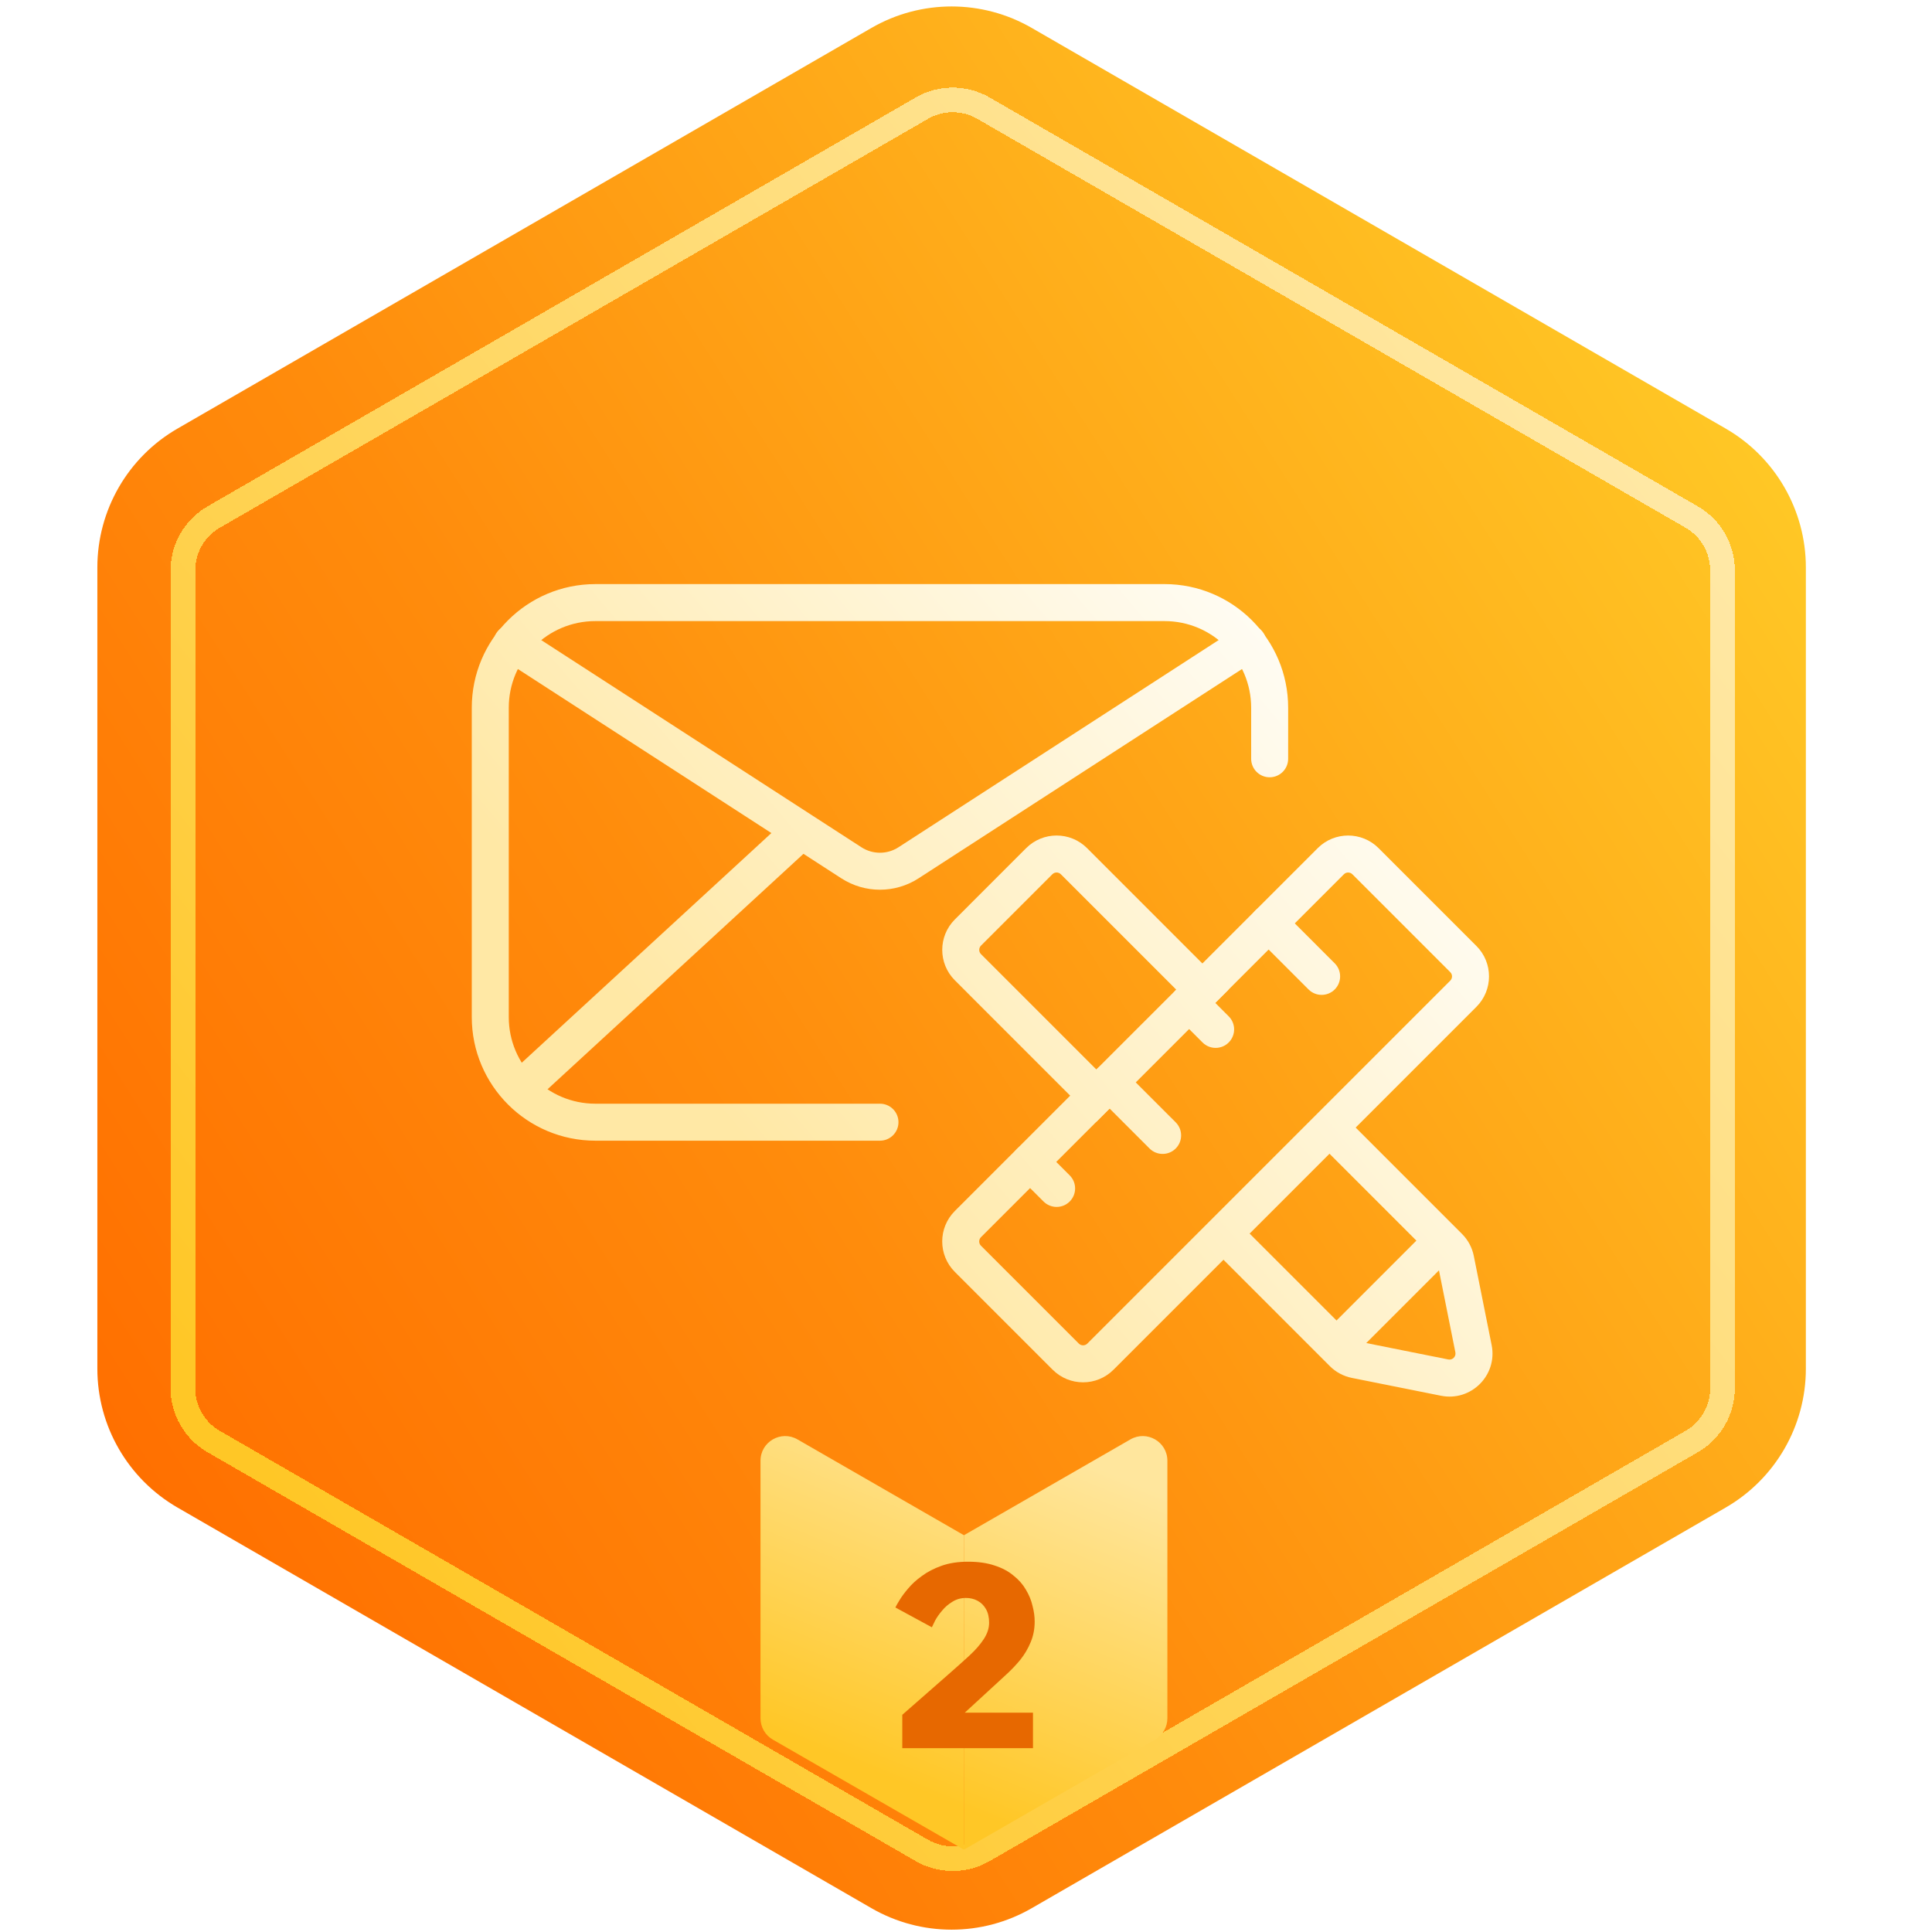
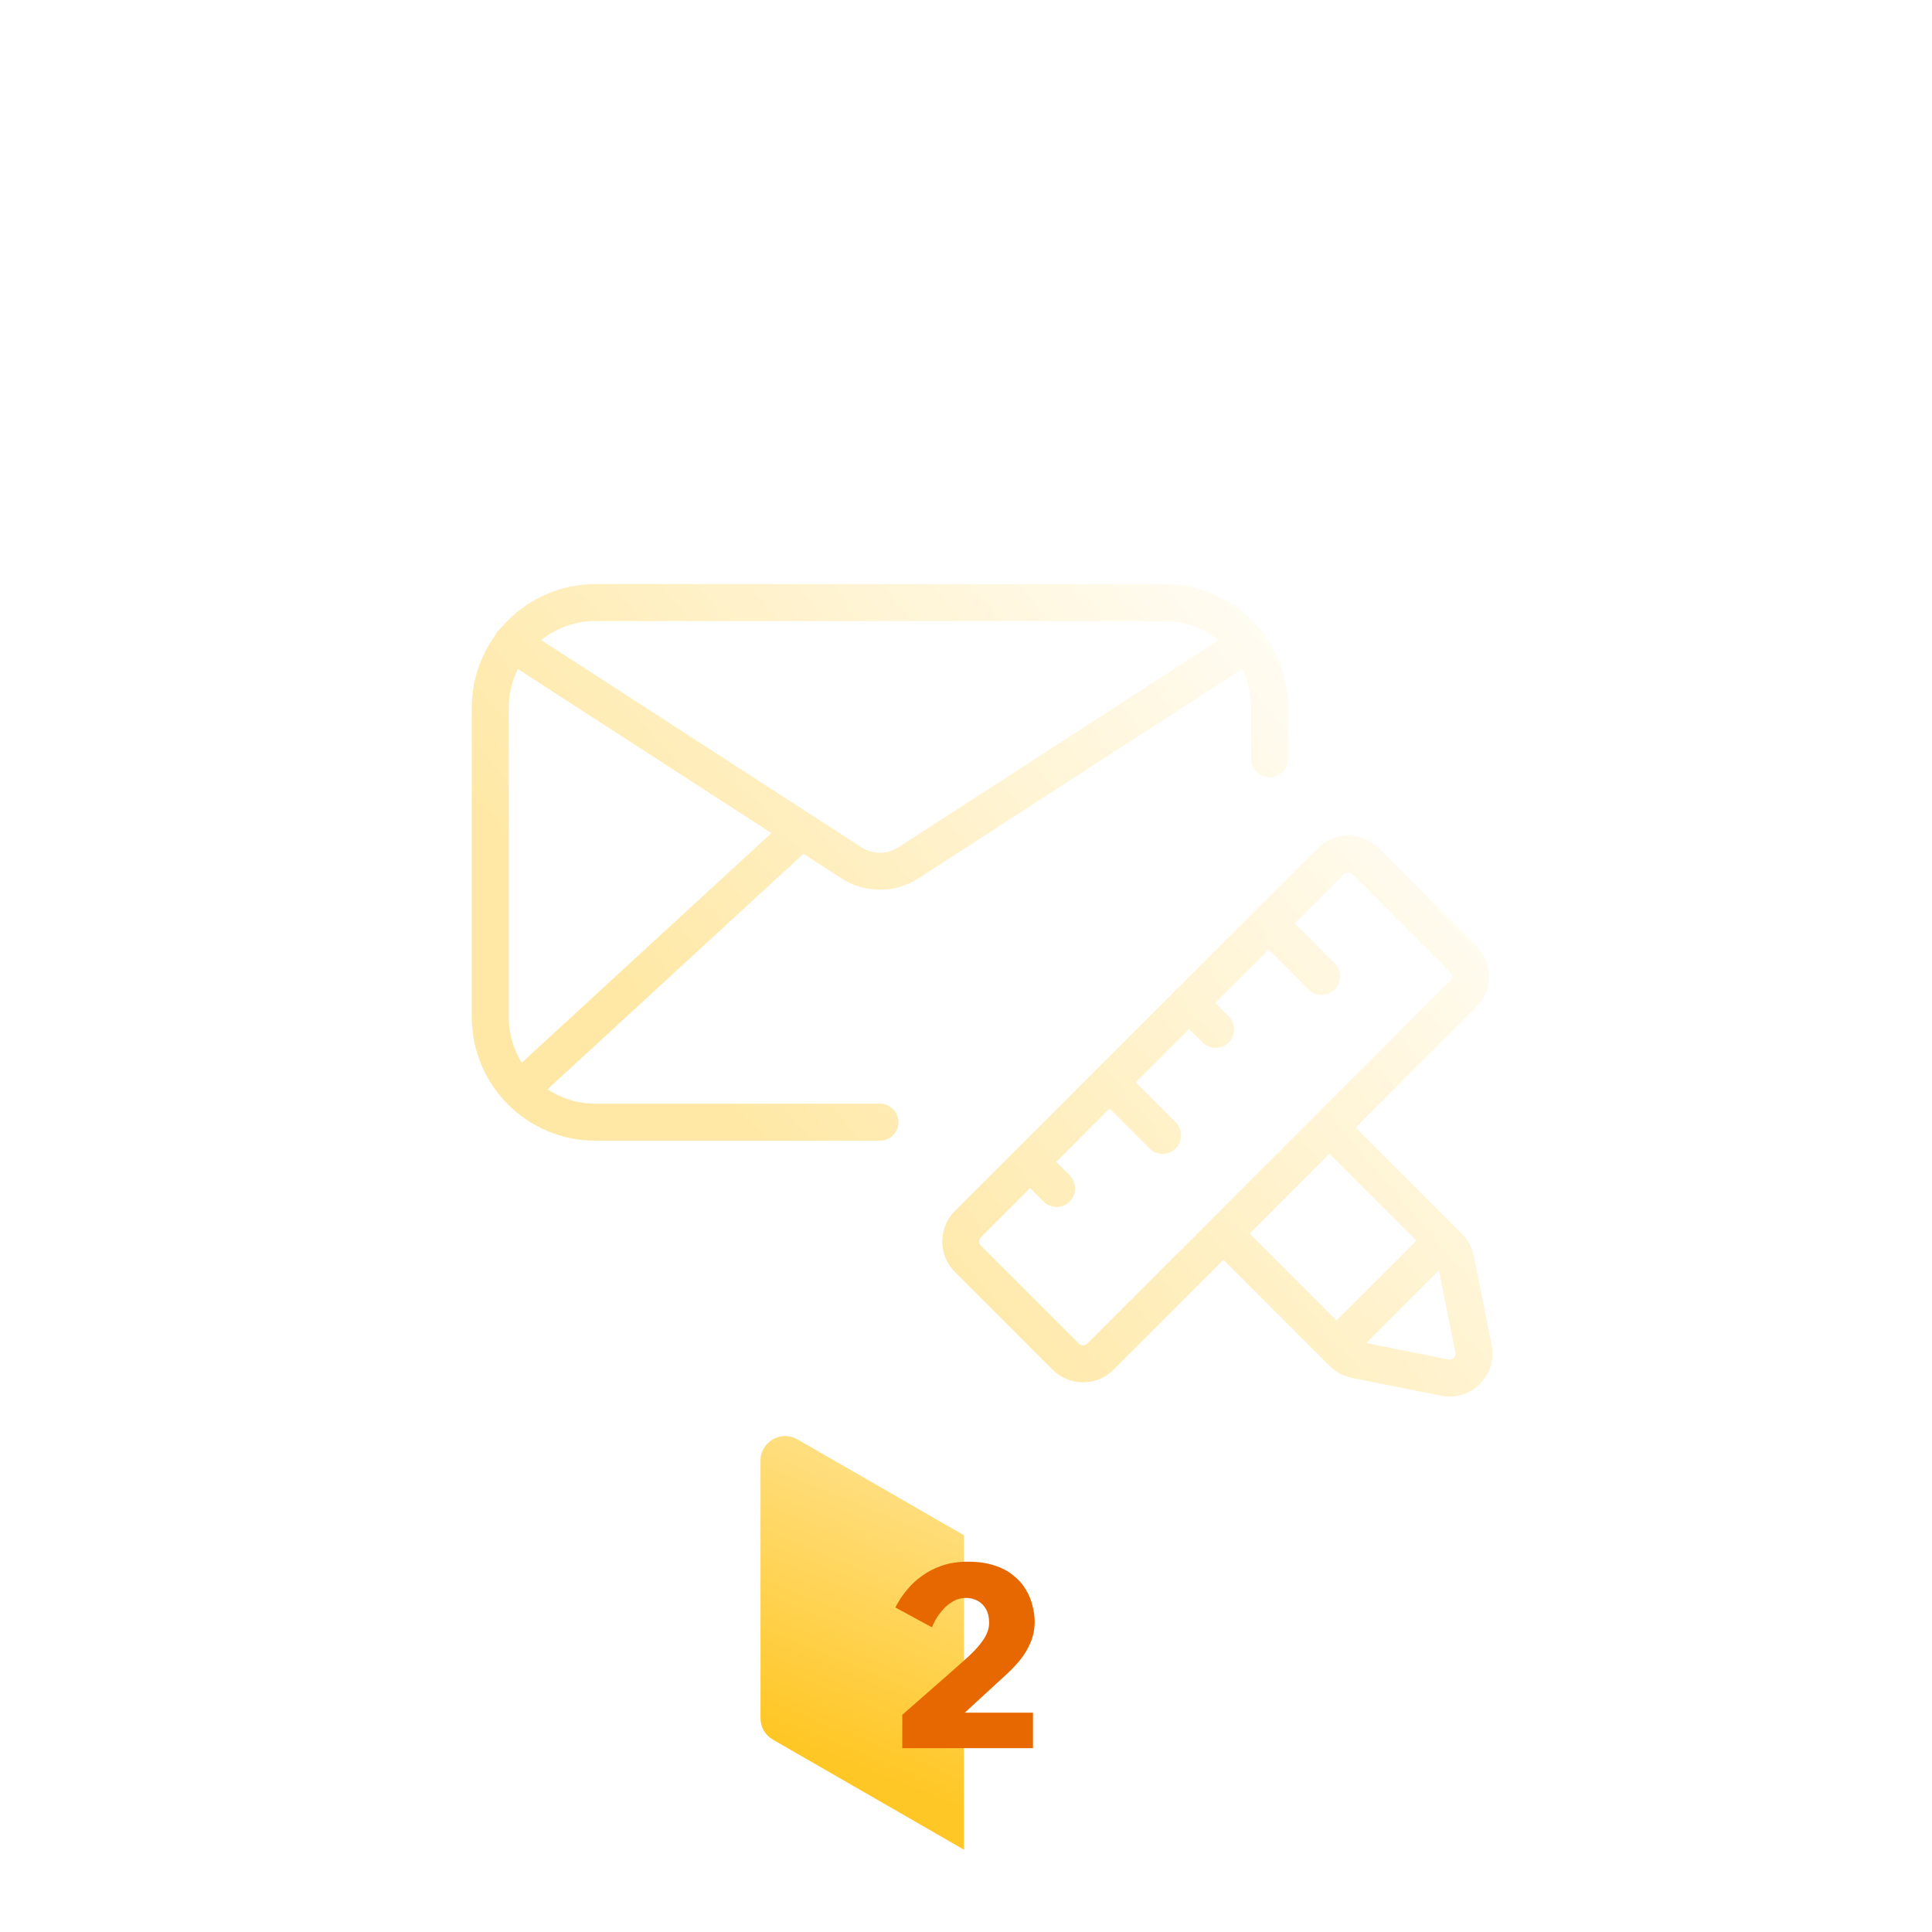
<svg xmlns="http://www.w3.org/2000/svg" width="110" height="110" viewBox="0 0 110 110" fill="none">
  <g filter="url(#filter0_ii_5862_1661)">
-     <path d="M50.319 1.59C53.143 -0.04 56.622 -0.04 59.445 1.59L98.957 24.402C101.78 26.032 103.52 29.045 103.52 32.306V77.929C103.52 81.19 101.78 84.202 98.957 85.833L59.445 108.644C56.622 110.275 53.143 110.275 50.319 108.644L10.808 85.833C7.984 84.202 6.245 81.19 6.245 77.929V32.306C6.245 29.045 7.984 26.032 10.808 24.402L50.319 1.59Z" fill="url(#paint0_linear_5862_1661)" />
-   </g>
+     </g>
  <g filter="url(#filter1_d_5862_1661)">
-     <path d="M96.958 28.798C98.044 29.425 98.713 30.584 98.713 31.838L98.713 78.396C98.713 79.65 98.044 80.809 96.958 81.436L56.637 104.715C55.551 105.342 54.213 105.342 53.127 104.715L12.807 81.436C11.72 80.809 11.052 79.65 11.052 78.396L11.052 31.838C11.052 30.584 11.72 29.425 12.807 28.798L53.127 5.519C54.213 4.892 55.551 4.892 56.637 5.519L96.958 28.798Z" stroke="url(#paint1_linear_5862_1661)" stroke-width="1.404" shape-rendering="crispEdges" />
-   </g>
+     </g>
  <path d="M45.404 81.953C44.468 81.414 43.3 82.089 43.3 83.169V97.831C43.3 98.333 43.568 98.797 44.003 99.047L54.883 105.312V87.41L45.404 81.953Z" fill="url(#paint2_linear_5862_1661)" />
-   <path d="M64.362 81.953C65.298 81.414 66.466 82.089 66.466 83.169V97.831C66.466 98.333 66.198 98.797 65.763 99.047L54.883 105.312V87.41L64.362 81.953Z" fill="url(#paint3_linear_5862_1661)" />
  <g filter="url(#filter2_d_5862_1661)">
    <path fill-rule="evenodd" clip-rule="evenodd" d="M34.541 34.722C31.816 34.722 29.607 36.932 29.607 39.657V57.266C29.607 59.991 31.816 62.2 34.541 62.2L50.742 62.2C51.323 62.2 51.795 62.671 51.795 63.253C51.795 63.834 51.323 64.306 50.742 64.306L34.541 64.306C30.653 64.306 27.501 61.154 27.501 57.266V39.657C27.501 35.768 30.653 32.616 34.541 32.616H66.942C70.83 32.616 73.982 35.768 73.982 39.657V42.562C73.982 43.144 73.511 43.615 72.929 43.615C72.348 43.615 71.876 43.144 71.876 42.562V39.657C71.876 36.932 69.667 34.722 66.942 34.722H34.541Z" fill="url(#paint4_linear_5862_1661)" />
    <path fill-rule="evenodd" clip-rule="evenodd" d="M28.901 35.405C29.217 34.917 29.869 34.777 30.357 35.093L49.686 47.6C50.328 48.015 51.153 48.015 51.795 47.6L71.123 35.093C71.612 34.777 72.263 34.917 72.579 35.405C72.895 35.893 72.756 36.545 72.267 36.861L52.939 49.368C51.601 50.233 49.88 50.233 48.542 49.368L29.213 36.861C28.725 36.545 28.585 35.893 28.901 35.405Z" fill="url(#paint5_linear_5862_1661)" />
    <path fill-rule="evenodd" clip-rule="evenodd" d="M46.586 46.358C46.98 46.786 46.952 47.452 46.524 47.846L31.116 62.021C30.688 62.415 30.022 62.387 29.628 61.959C29.234 61.531 29.262 60.865 29.69 60.471L45.098 46.296C45.526 45.902 46.192 45.93 46.586 46.358Z" fill="url(#paint6_linear_5862_1661)" />
    <path fill-rule="evenodd" clip-rule="evenodd" d="M76.645 62.379L83.882 69.616C84.224 69.958 84.457 70.394 84.552 70.868L85.568 75.945C85.91 77.659 84.399 79.17 82.686 78.828L77.608 77.812C77.134 77.717 76.698 77.484 76.356 77.142L69.12 69.905L70.609 68.416L77.846 75.653C77.894 75.701 77.955 75.734 78.021 75.747L83.099 76.762C83.339 76.811 83.551 76.599 83.503 76.358L82.487 71.281C82.474 71.215 82.441 71.153 82.393 71.106L75.156 63.869L76.645 62.379Z" fill="url(#paint7_linear_5862_1661)" />
-     <path fill-rule="evenodd" clip-rule="evenodd" d="M59.066 47.648C60.023 46.692 61.574 46.692 62.531 47.648L70.588 55.706L69.099 57.195L61.041 49.137C60.907 49.003 60.69 49.003 60.556 49.137L56.494 53.199C56.36 53.333 56.36 53.551 56.494 53.685L64.552 61.742L63.062 63.232L55.005 55.174C54.048 54.218 54.048 52.667 55.005 51.71L59.066 47.648Z" fill="url(#paint8_linear_5862_1661)" />
    <path fill-rule="evenodd" clip-rule="evenodd" d="M55.003 71.775C54.047 70.819 54.047 69.268 55.003 68.311L75.666 47.649C76.622 46.692 78.173 46.692 79.13 47.649L84.701 53.22C85.657 54.176 85.657 55.727 84.701 56.684L64.038 77.346C63.082 78.303 61.531 78.303 60.574 77.346L55.003 71.775ZM56.492 69.8C56.358 69.935 56.358 70.152 56.492 70.286L62.063 75.857C62.197 75.991 62.415 75.991 62.549 75.857L83.211 55.195C83.346 55.06 83.346 54.843 83.211 54.709L77.64 49.138C77.506 49.004 77.289 49.004 77.155 49.138L56.492 69.8Z" fill="url(#paint9_linear_5862_1661)" />
    <path fill-rule="evenodd" clip-rule="evenodd" d="M67.599 55.715C68.01 55.304 68.677 55.304 69.088 55.715L70.597 57.225C71.009 57.636 71.009 58.303 70.597 58.714C70.186 59.125 69.519 59.125 69.108 58.714L67.599 57.205C67.188 56.794 67.188 56.127 67.599 55.715Z" fill="url(#paint10_linear_5862_1661)" />
    <path fill-rule="evenodd" clip-rule="evenodd" d="M72.126 51.188C72.537 50.777 73.204 50.777 73.615 51.188L76.633 54.207C77.044 54.618 77.044 55.285 76.633 55.696C76.222 56.107 75.555 56.107 75.144 55.696L72.126 52.677C71.715 52.266 71.715 51.599 72.126 51.188Z" fill="url(#paint11_linear_5862_1661)" />
    <path fill-rule="evenodd" clip-rule="evenodd" d="M82.852 69.916C83.263 70.328 83.263 70.994 82.852 71.406L77.535 76.722C77.124 77.134 76.457 77.134 76.046 76.722C75.634 76.311 75.634 75.644 76.046 75.233L81.362 69.916C81.774 69.505 82.44 69.505 82.852 69.916Z" fill="url(#paint12_linear_5862_1661)" />
    <path fill-rule="evenodd" clip-rule="evenodd" d="M63.072 60.243C63.483 59.832 64.15 59.832 64.561 60.243L67.58 63.261C67.991 63.673 67.991 64.339 67.58 64.751C67.168 65.162 66.502 65.162 66.09 64.751L63.072 61.732C62.661 61.321 62.661 60.654 63.072 60.243Z" fill="url(#paint13_linear_5862_1661)" />
    <path fill-rule="evenodd" clip-rule="evenodd" d="M58.545 64.771C58.957 64.359 59.623 64.359 60.035 64.771L61.544 66.28C61.955 66.691 61.955 67.358 61.544 67.769C61.133 68.18 60.466 68.18 60.055 67.769L58.545 66.26C58.134 65.849 58.134 65.182 58.545 64.771Z" fill="url(#paint14_linear_5862_1661)" />
  </g>
  <g filter="url(#filter3_d_5862_1661)">
    <path d="M54.679 91.621C54.389 91.621 54.131 91.693 53.905 91.838C53.678 91.974 53.484 92.141 53.321 92.34C53.158 92.53 53.027 92.716 52.927 92.897C52.837 93.078 52.773 93.209 52.737 93.291L50.66 92.164C50.696 92.082 50.773 91.946 50.89 91.756C51.008 91.557 51.171 91.335 51.379 91.091C51.587 90.838 51.85 90.598 52.167 90.371C52.484 90.136 52.859 89.941 53.294 89.787C53.728 89.633 54.231 89.557 54.801 89.557C55.38 89.557 55.883 89.629 56.308 89.774C56.734 89.91 57.091 90.1 57.381 90.344C57.68 90.579 57.915 90.847 58.087 91.145C58.268 91.444 58.395 91.752 58.467 92.069C58.549 92.376 58.59 92.675 58.59 92.965C58.59 93.39 58.513 93.784 58.359 94.146C58.214 94.499 58.019 94.83 57.775 95.137C57.53 95.436 57.259 95.721 56.96 95.993C56.67 96.255 56.39 96.513 56.118 96.767L54.611 98.152H58.494V100.175H51.053V98.274L53.701 95.952C54.136 95.572 54.525 95.223 54.869 94.907C55.222 94.581 55.498 94.264 55.697 93.956C55.896 93.648 55.996 93.341 55.996 93.033C55.996 92.725 55.937 92.467 55.819 92.259C55.702 92.05 55.543 91.892 55.344 91.784C55.145 91.675 54.923 91.621 54.679 91.621Z" fill="#E76800" />
  </g>
  <defs>
    <filter id="filter0_ii_5862_1661" x="5.543" y="-0.334" width="97.976" height="110.903" filterUnits="userSpaceOnUse" color-interpolation-filters="sRGB">
      <feFlood flood-opacity="0" result="BackgroundImageFix" />
      <feBlend mode="normal" in="SourceGraphic" in2="BackgroundImageFix" result="shape" />
      <feColorMatrix in="SourceAlpha" type="matrix" values="0 0 0 0 0 0 0 0 0 0 0 0 0 0 0 0 0 0 127 0" result="hardAlpha" />
      <feOffset dy="-0.702" />
      <feGaussianBlur stdDeviation="0.351" />
      <feComposite in2="hardAlpha" operator="arithmetic" k2="-1" k3="1" />
      <feColorMatrix type="matrix" values="0 0 0 0 0.851 0 0 0 0 0.176 0 0 0 0 0.125 0 0 0 0.5 0" />
      <feBlend mode="normal" in2="shape" result="effect1_innerShadow_5862_1661" />
      <feColorMatrix in="SourceAlpha" type="matrix" values="0 0 0 0 0 0 0 0 0 0 0 0 0 0 0 0 0 0 127 0" result="hardAlpha" />
      <feOffset dx="-0.702" dy="0.702" />
      <feGaussianBlur stdDeviation="0.351" />
      <feComposite in2="hardAlpha" operator="arithmetic" k2="-1" k3="1" />
      <feColorMatrix type="matrix" values="0 0 0 0 1 0 0 0 0 0.942 0 0 0 0 0.777 0 0 0 1 0" />
      <feBlend mode="normal" in2="effect1_innerShadow_5862_1661" result="effect2_innerShadow_5862_1661" />
    </filter>
    <filter id="filter1_d_5862_1661" x="9.071" y="4.347" width="90.344" height="102.82" filterUnits="userSpaceOnUse" color-interpolation-filters="sRGB">
      <feFlood flood-opacity="0" result="BackgroundImageFix" />
      <feColorMatrix in="SourceAlpha" type="matrix" values="0 0 0 0 0 0 0 0 0 0 0 0 0 0 0 0 0 0 127 0" result="hardAlpha" />
      <feOffset dx="-0.64" dy="0.64" />
      <feGaussianBlur stdDeviation="0.32" />
      <feComposite in2="hardAlpha" operator="out" />
      <feColorMatrix type="matrix" values="0 0 0 0 0.878 0 0 0 0 0.344 0 0 0 0 0.056 0 0 0 1 0" />
      <feBlend mode="normal" in2="BackgroundImageFix" result="effect1_dropShadow_5862_1661" />
      <feBlend mode="normal" in="SourceGraphic" in2="effect1_dropShadow_5862_1661" result="shape" />
    </filter>
    <filter id="filter2_d_5862_1661" x="26.222" y="32.616" width="59.394" height="47.539" filterUnits="userSpaceOnUse" color-interpolation-filters="sRGB">
      <feFlood flood-opacity="0" result="BackgroundImageFix" />
      <feColorMatrix in="SourceAlpha" type="matrix" values="0 0 0 0 0 0 0 0 0 0 0 0 0 0 0 0 0 0 127 0" result="hardAlpha" />
      <feOffset dx="-0.64" dy="0.64" />
      <feGaussianBlur stdDeviation="0.32" />
      <feComposite in2="hardAlpha" operator="out" />
      <feColorMatrix type="matrix" values="0 0 0 0 0.853 0 0 0 0 0.176 0 0 0 0 0.127 0 0 0 0.3 0" />
      <feBlend mode="normal" in2="BackgroundImageFix" result="effect1_dropShadow_5862_1661" />
      <feBlend mode="normal" in="SourceGraphic" in2="effect1_dropShadow_5862_1661" result="shape" />
    </filter>
    <filter id="filter3_d_5862_1661" x="50.339" y="88.278" width="9.21" height="11.898" filterUnits="userSpaceOnUse" color-interpolation-filters="sRGB">
      <feFlood flood-opacity="0" result="BackgroundImageFix" />
      <feColorMatrix in="SourceAlpha" type="matrix" values="0 0 0 0 0 0 0 0 0 0 0 0 0 0 0 0 0 0 127 0" result="hardAlpha" />
      <feOffset dx="0.32" dy="-0.64" />
      <feGaussianBlur stdDeviation="0.32" />
      <feComposite in2="hardAlpha" operator="out" />
      <feColorMatrix type="matrix" values="0 0 0 0 1 0 0 0 0 1 0 0 0 0 1 0 0 0 0.7 0" />
      <feBlend mode="normal" in2="BackgroundImageFix" result="effect1_dropShadow_5862_1661" />
      <feBlend mode="normal" in="SourceGraphic" in2="effect1_dropShadow_5862_1661" result="shape" />
    </filter>
    <linearGradient id="paint0_linear_5862_1661" x1="7.674" y1="85.058" x2="104.564" y2="23.343" gradientUnits="userSpaceOnUse">
      <stop stop-color="#FF6F00" />
      <stop offset="0.375" stop-color="#FF8C0C" />
      <stop offset="1" stop-color="#FFCB27" />
    </linearGradient>
    <linearGradient id="paint1_linear_5862_1661" x1="89.281" y1="18.897" x2="12.41" y2="78.92" gradientUnits="userSpaceOnUse">
      <stop stop-color="#FFE8A5" />
      <stop offset="1" stop-color="#FFC726" />
    </linearGradient>
    <linearGradient id="paint2_linear_5862_1661" x1="65.413" y1="79.271" x2="55.64" y2="103.285" gradientUnits="userSpaceOnUse">
      <stop offset="0.195" stop-color="#FFE69D" />
      <stop offset="1" stop-color="#FFC726" />
    </linearGradient>
    <linearGradient id="paint3_linear_5862_1661" x1="65.413" y1="79.271" x2="55.64" y2="103.285" gradientUnits="userSpaceOnUse">
      <stop offset="0.195" stop-color="#FFE69D" />
      <stop offset="1" stop-color="#FFC726" />
    </linearGradient>
    <linearGradient id="paint4_linear_5862_1661" x1="79.45" y1="32.967" x2="42.737" y2="63.989" gradientUnits="userSpaceOnUse">
      <stop stop-color="white" />
      <stop offset="1" stop-color="#FFE8A5" />
    </linearGradient>
    <linearGradient id="paint5_linear_5862_1661" x1="79.45" y1="32.967" x2="42.737" y2="63.989" gradientUnits="userSpaceOnUse">
      <stop stop-color="white" />
      <stop offset="1" stop-color="#FFE8A5" />
    </linearGradient>
    <linearGradient id="paint6_linear_5862_1661" x1="79.45" y1="32.967" x2="42.737" y2="63.989" gradientUnits="userSpaceOnUse">
      <stop stop-color="white" />
      <stop offset="1" stop-color="#FFE8A5" />
    </linearGradient>
    <linearGradient id="paint7_linear_5862_1661" x1="79.45" y1="32.967" x2="42.737" y2="63.989" gradientUnits="userSpaceOnUse">
      <stop stop-color="white" />
      <stop offset="1" stop-color="#FFE8A5" />
    </linearGradient>
    <linearGradient id="paint8_linear_5862_1661" x1="79.45" y1="32.967" x2="42.737" y2="63.989" gradientUnits="userSpaceOnUse">
      <stop stop-color="white" />
      <stop offset="1" stop-color="#FFE8A5" />
    </linearGradient>
    <linearGradient id="paint9_linear_5862_1661" x1="79.45" y1="32.967" x2="42.737" y2="63.989" gradientUnits="userSpaceOnUse">
      <stop stop-color="white" />
      <stop offset="1" stop-color="#FFE8A5" />
    </linearGradient>
    <linearGradient id="paint10_linear_5862_1661" x1="79.45" y1="32.967" x2="42.737" y2="63.989" gradientUnits="userSpaceOnUse">
      <stop stop-color="white" />
      <stop offset="1" stop-color="#FFE8A5" />
    </linearGradient>
    <linearGradient id="paint11_linear_5862_1661" x1="79.45" y1="32.967" x2="42.737" y2="63.989" gradientUnits="userSpaceOnUse">
      <stop stop-color="white" />
      <stop offset="1" stop-color="#FFE8A5" />
    </linearGradient>
    <linearGradient id="paint12_linear_5862_1661" x1="79.45" y1="32.967" x2="42.737" y2="63.989" gradientUnits="userSpaceOnUse">
      <stop stop-color="white" />
      <stop offset="1" stop-color="#FFE8A5" />
    </linearGradient>
    <linearGradient id="paint13_linear_5862_1661" x1="79.45" y1="32.967" x2="42.737" y2="63.989" gradientUnits="userSpaceOnUse">
      <stop stop-color="white" />
      <stop offset="1" stop-color="#FFE8A5" />
    </linearGradient>
    <linearGradient id="paint14_linear_5862_1661" x1="79.45" y1="32.967" x2="42.737" y2="63.989" gradientUnits="userSpaceOnUse">
      <stop stop-color="white" />
      <stop offset="1" stop-color="#FFE8A5" />
    </linearGradient>
  </defs>
</svg>